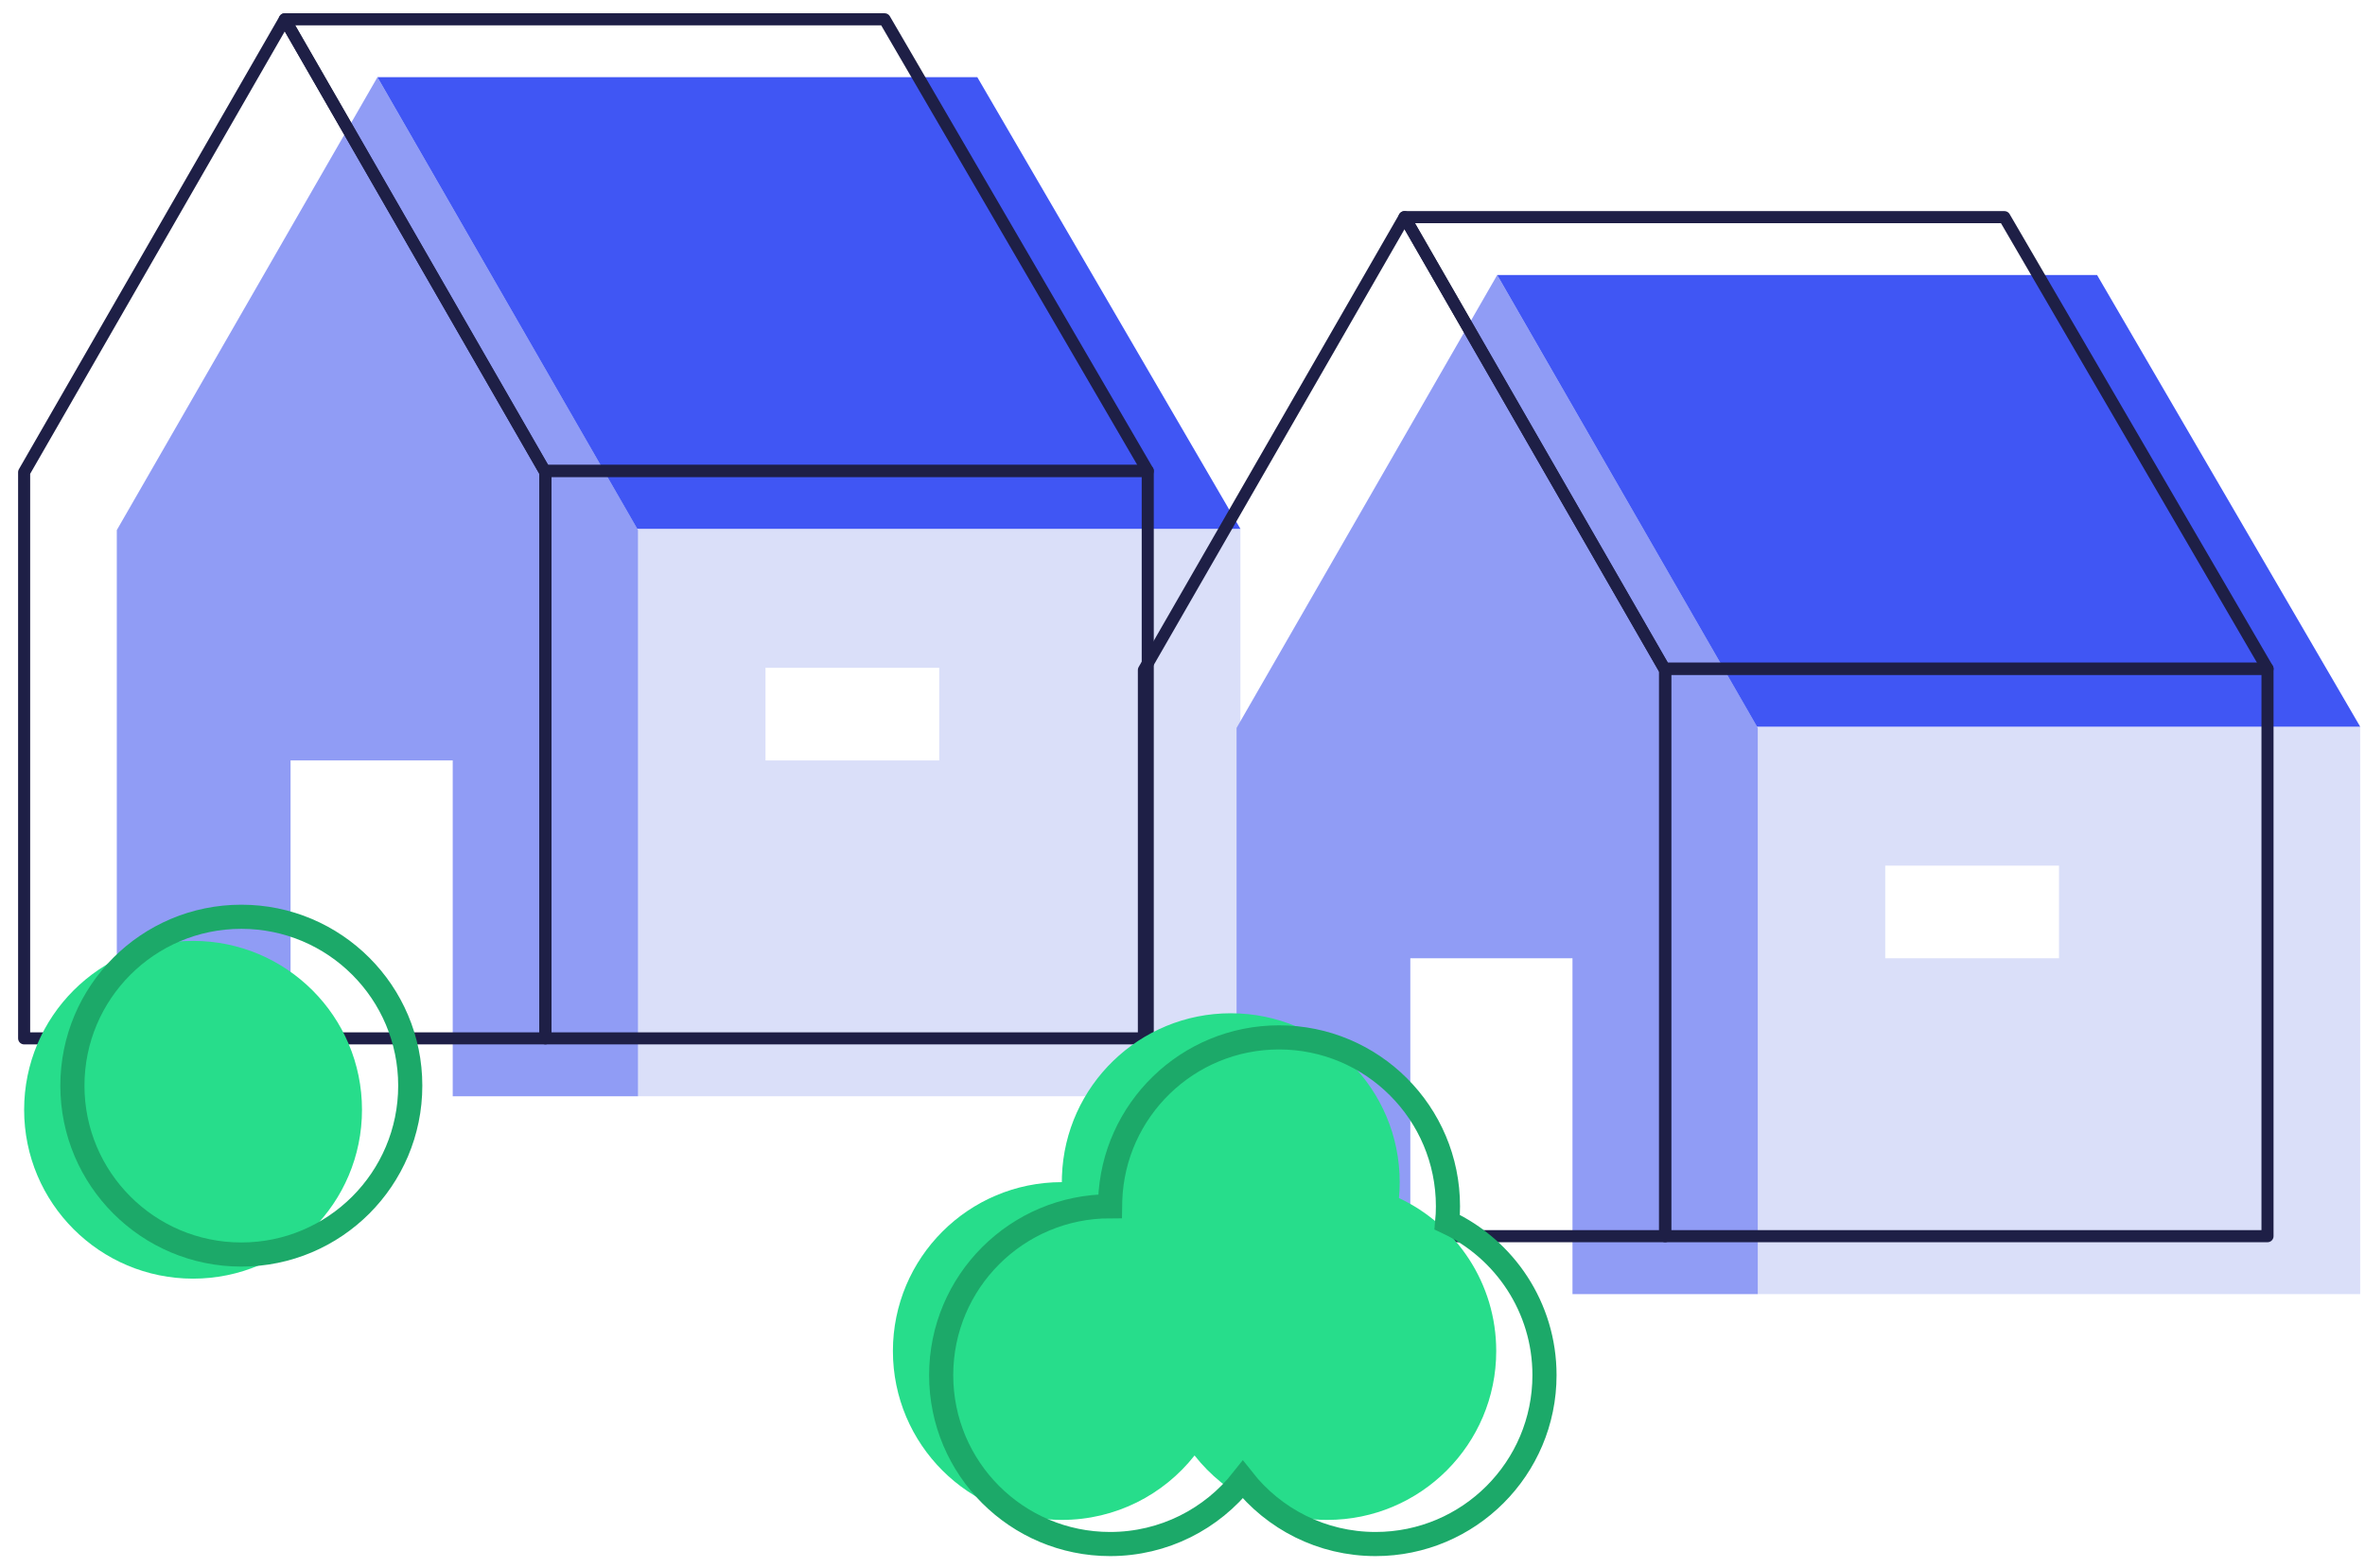
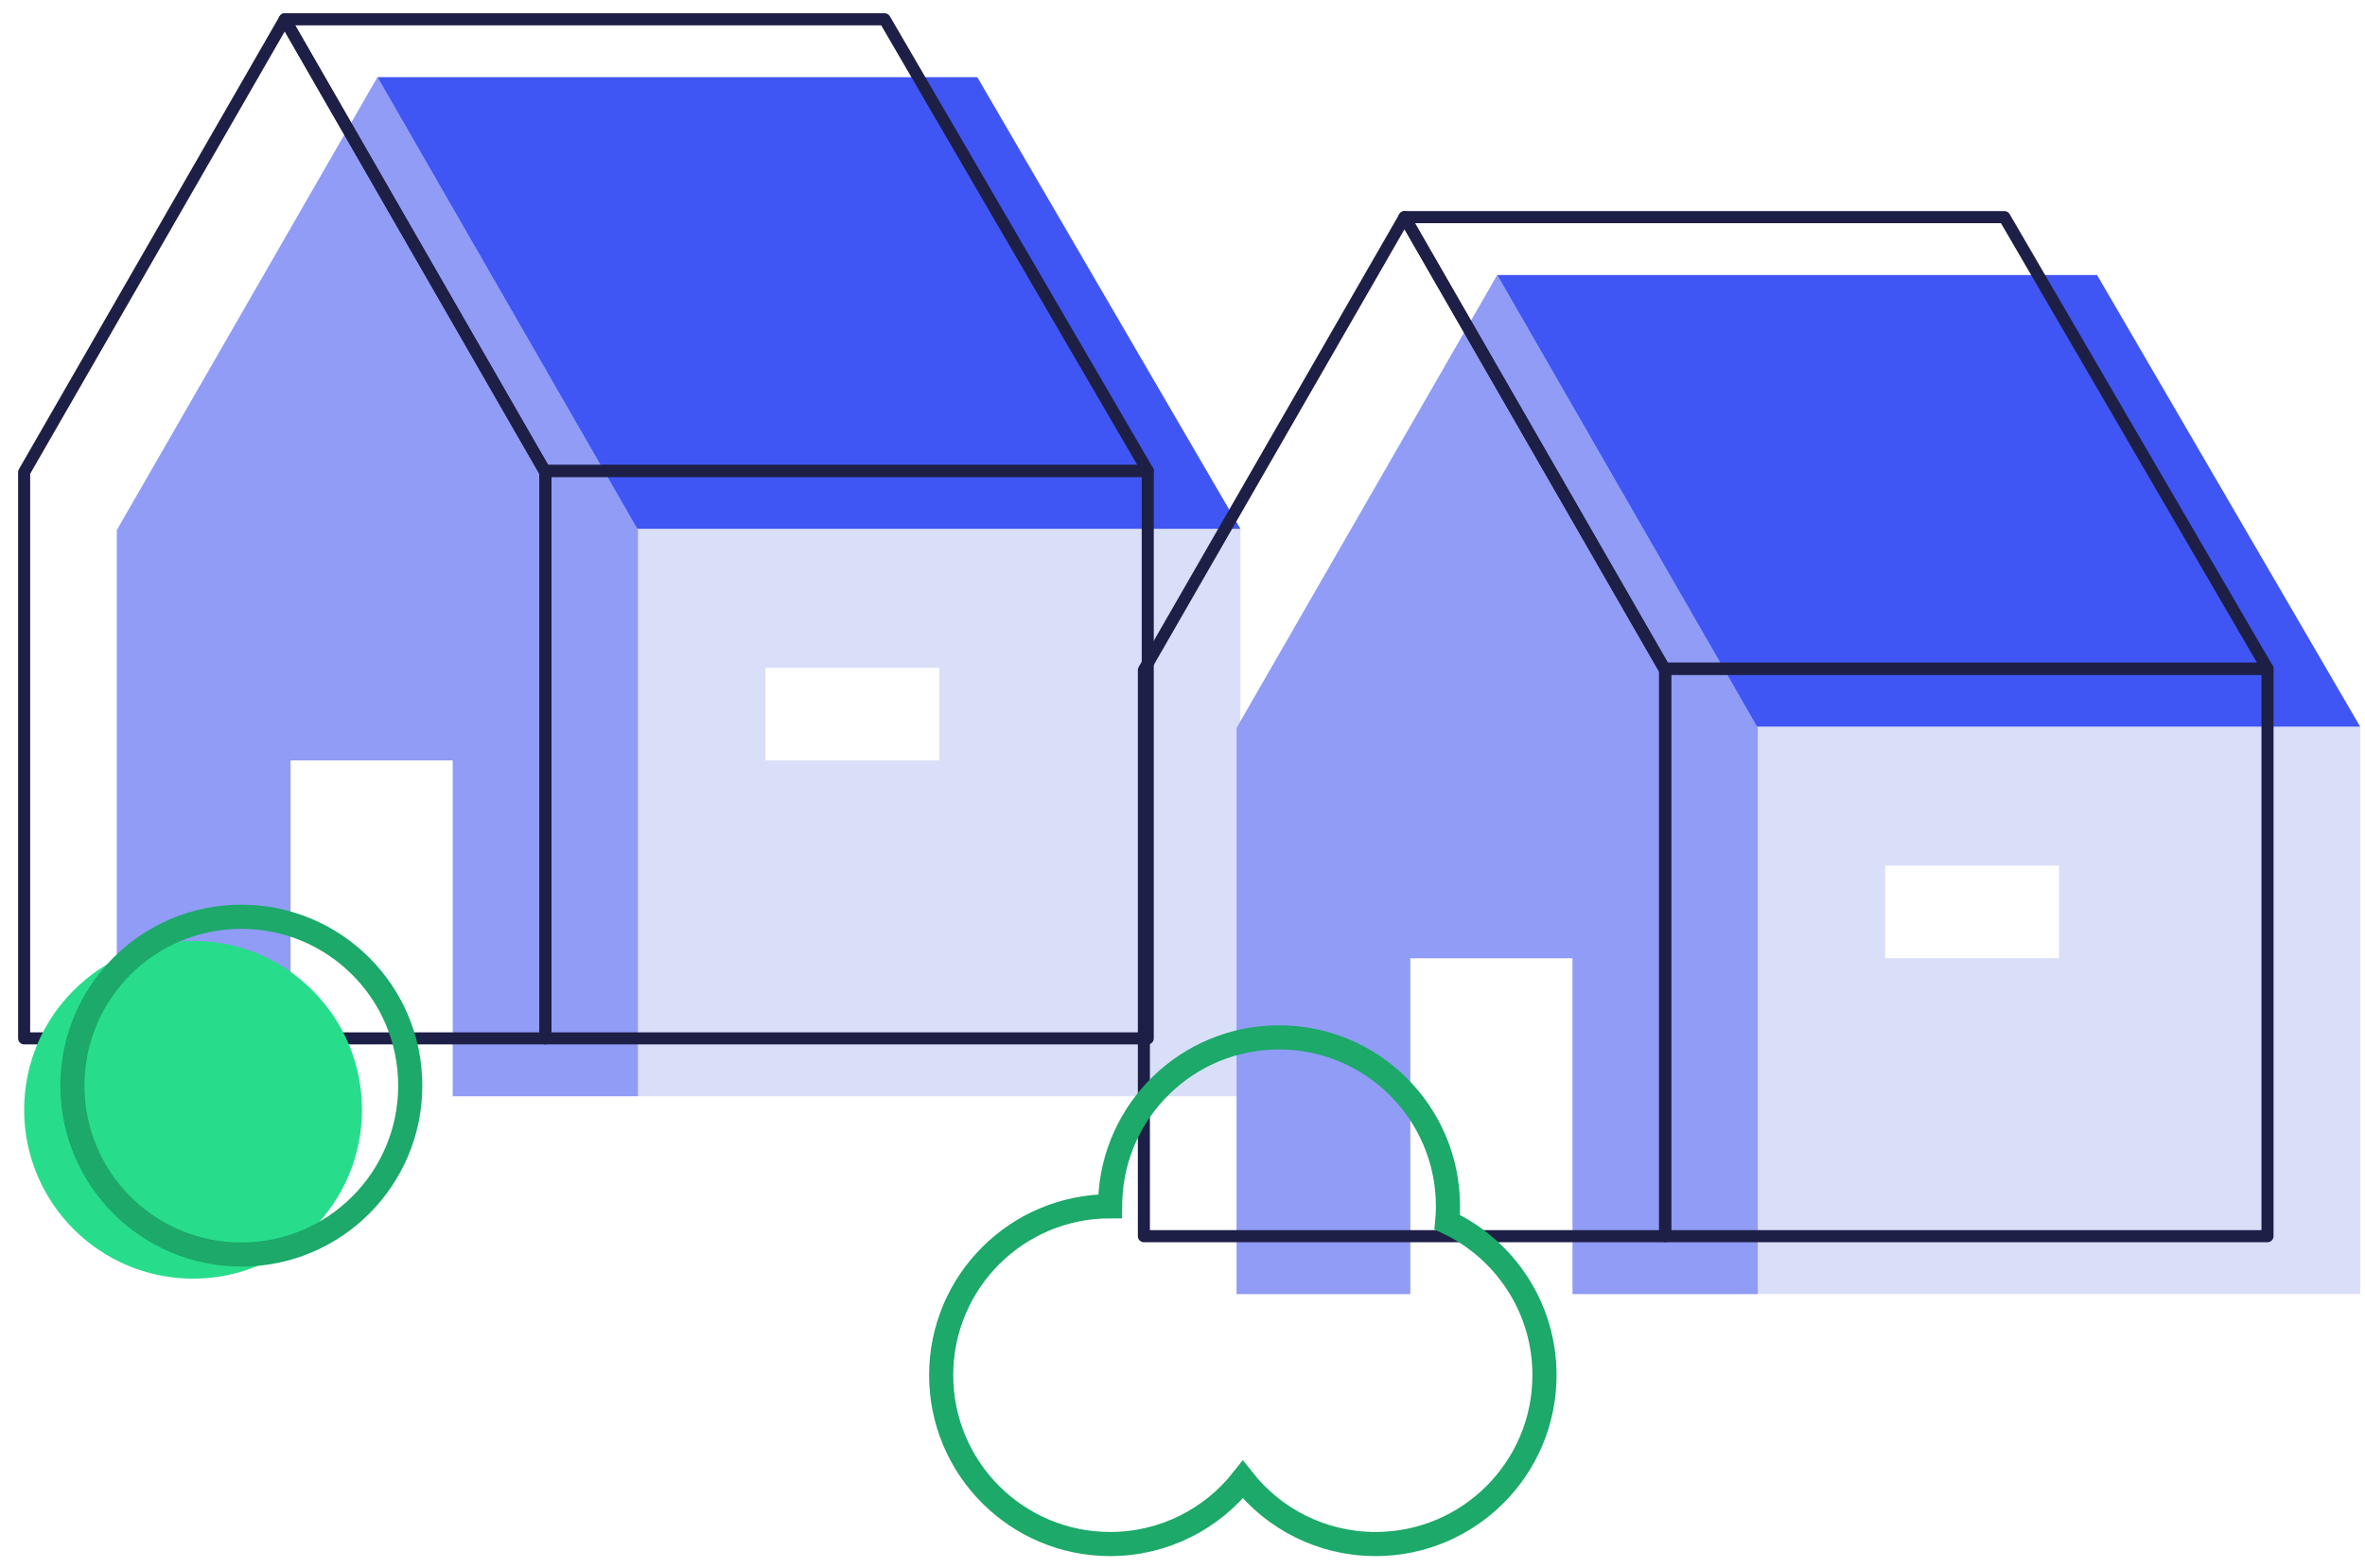
<svg xmlns="http://www.w3.org/2000/svg" width="98px" height="65px" viewBox="0 0 98 65" version="1.1">
  <desc>Created with Sketch.</desc>
  <g id="Page-1" stroke="none" stroke-width="1" fill="none" fill-rule="evenodd">
    <g id="04.-Styleguide_Ikonografie" transform="translate(-296, -697)">
      <g id="100px" transform="translate(124, 458)">
        <g id="Icon/Houses_2" transform="translate(172, 221)">
          <rect id="Rectangle" x="0" y="0" width="100" height="100" />
          <g id="Houses" transform="translate(1, 18)">
            <g id="Group-16">
              <g id="Group-14-Copy-2" transform="translate(0, 0.8)">
                <path d="M50.4,21.12 L50.4,44.64 L25.44,44.64 L25.44,21.12 L50.4,21.12 Z M37.92,26.88 L30.72,26.88 L30.72,30.72 L37.92,30.72 L37.92,26.88 Z" id="Combined-Shape" fill="#DADFF9" />
                <path d="M14.64,2.4 L25.44,21.173 L25.44,44.64 L17.76,44.64 L17.76,30.72 L11.04,30.72 L11.04,44.64 L3.84,44.64 L3.84,21.173 L14.64,2.4 Z" id="Combined-Shape" fill="#909CF5" />
                <polygon id="Path-6" fill="#4056F4" points="14.64 2.4 39.498 2.4 50.4 21.12 25.406 21.12" />
                <g id="Group-13" stroke="#1E1F46" stroke-linejoin="round" stroke-width="0.5">
                  <rect id="Rectangle" x="21.6" y="18.72" width="24.96" height="23.52" />
                  <polygon id="Rectangle" points="0 18.773 10.8 2.68478573e-13 21.6 18.773 21.6 42.24 0 42.24" />
                  <polygon id="Path-6" points="10.8 0 35.658 0 46.56 18.72 21.566 18.72" />
                </g>
              </g>
              <g id="Group-14-Copy-4" transform="translate(46.4, 9)">
                <path d="M50.4,21.12 L50.4,44.64 L25.44,44.64 L25.44,21.12 L50.4,21.12 Z M37.92,26.88 L30.72,26.88 L30.72,30.72 L37.92,30.72 L37.92,26.88 Z" id="Combined-Shape" fill="#DADFF9" />
                <path d="M14.64,2.4 L25.44,21.173 L25.44,44.64 L17.76,44.64 L17.76,30.72 L11.04,30.72 L11.04,44.64 L3.84,44.64 L3.84,21.173 L14.64,2.4 Z" id="Combined-Shape" fill="#909CF5" />
                <polygon id="Path-6" fill="#4056F4" points="14.64 2.4 39.498 2.4 50.4 21.12 25.406 21.12" />
                <g id="Group-13" stroke="#1E1F46" stroke-linejoin="round" stroke-width="0.5">
                  <rect id="Rectangle" x="21.6" y="18.72" width="24.96" height="23.52" />
                  <polygon id="Rectangle" points="0 18.773 10.8 2.68478573e-13 21.6 18.773 21.6 42.24 0 42.24" />
                  <polygon id="Path-6" points="10.8 0 35.658 0 46.56 18.72 21.566 18.72" />
                </g>
              </g>
            </g>
            <g id="Group-19-Copy-2" transform="translate(36, 42)">
-               <path d="M14,0 C17.866,0 21,3.134 21,7 C21,7.222 20.99,7.442 20.969,7.659 C23.35,8.776 25,11.195 25,14 C25,17.866 21.866,21 18,21 C15.769,21 13.781,19.956 12.5,18.33 C11.219,19.956 9.231,21 7,21 C3.134,21 0,17.866 0,14 C0,10.134 3.134,7 7,7 L7,7 L7.004,6.759 C7.131,3.005 10.215,0 14,0 Z" id="Combined-Shape" fill="#27DD8B" />
              <path d="M16,1 C19.866,1 23,4.134 23,8 C23,8.222 22.99,8.442 22.969,8.659 C25.35,9.776 27,12.195 27,15 C27,18.866 23.866,22 20,22 C17.769,22 15.781,20.956 14.5,19.33 C13.219,20.956 11.231,22 9,22 C5.134,22 2,18.866 2,15 C2,11.134 5.134,8 9,8 L9,8 L9.004,7.759 C9.131,4.005 12.215,1 16,1 Z" id="Combined-Shape" stroke="#1CA969" />
            </g>
            <g id="Group-20" transform="translate(0, 38)">
              <circle id="Oval-Copy-16" fill="#27DD8B" cx="7" cy="8" r="7" />
              <circle id="Oval-Copy-16" stroke="#1CA969" cx="9" cy="7" r="7" />
            </g>
          </g>
        </g>
      </g>
    </g>
  </g>
</svg>